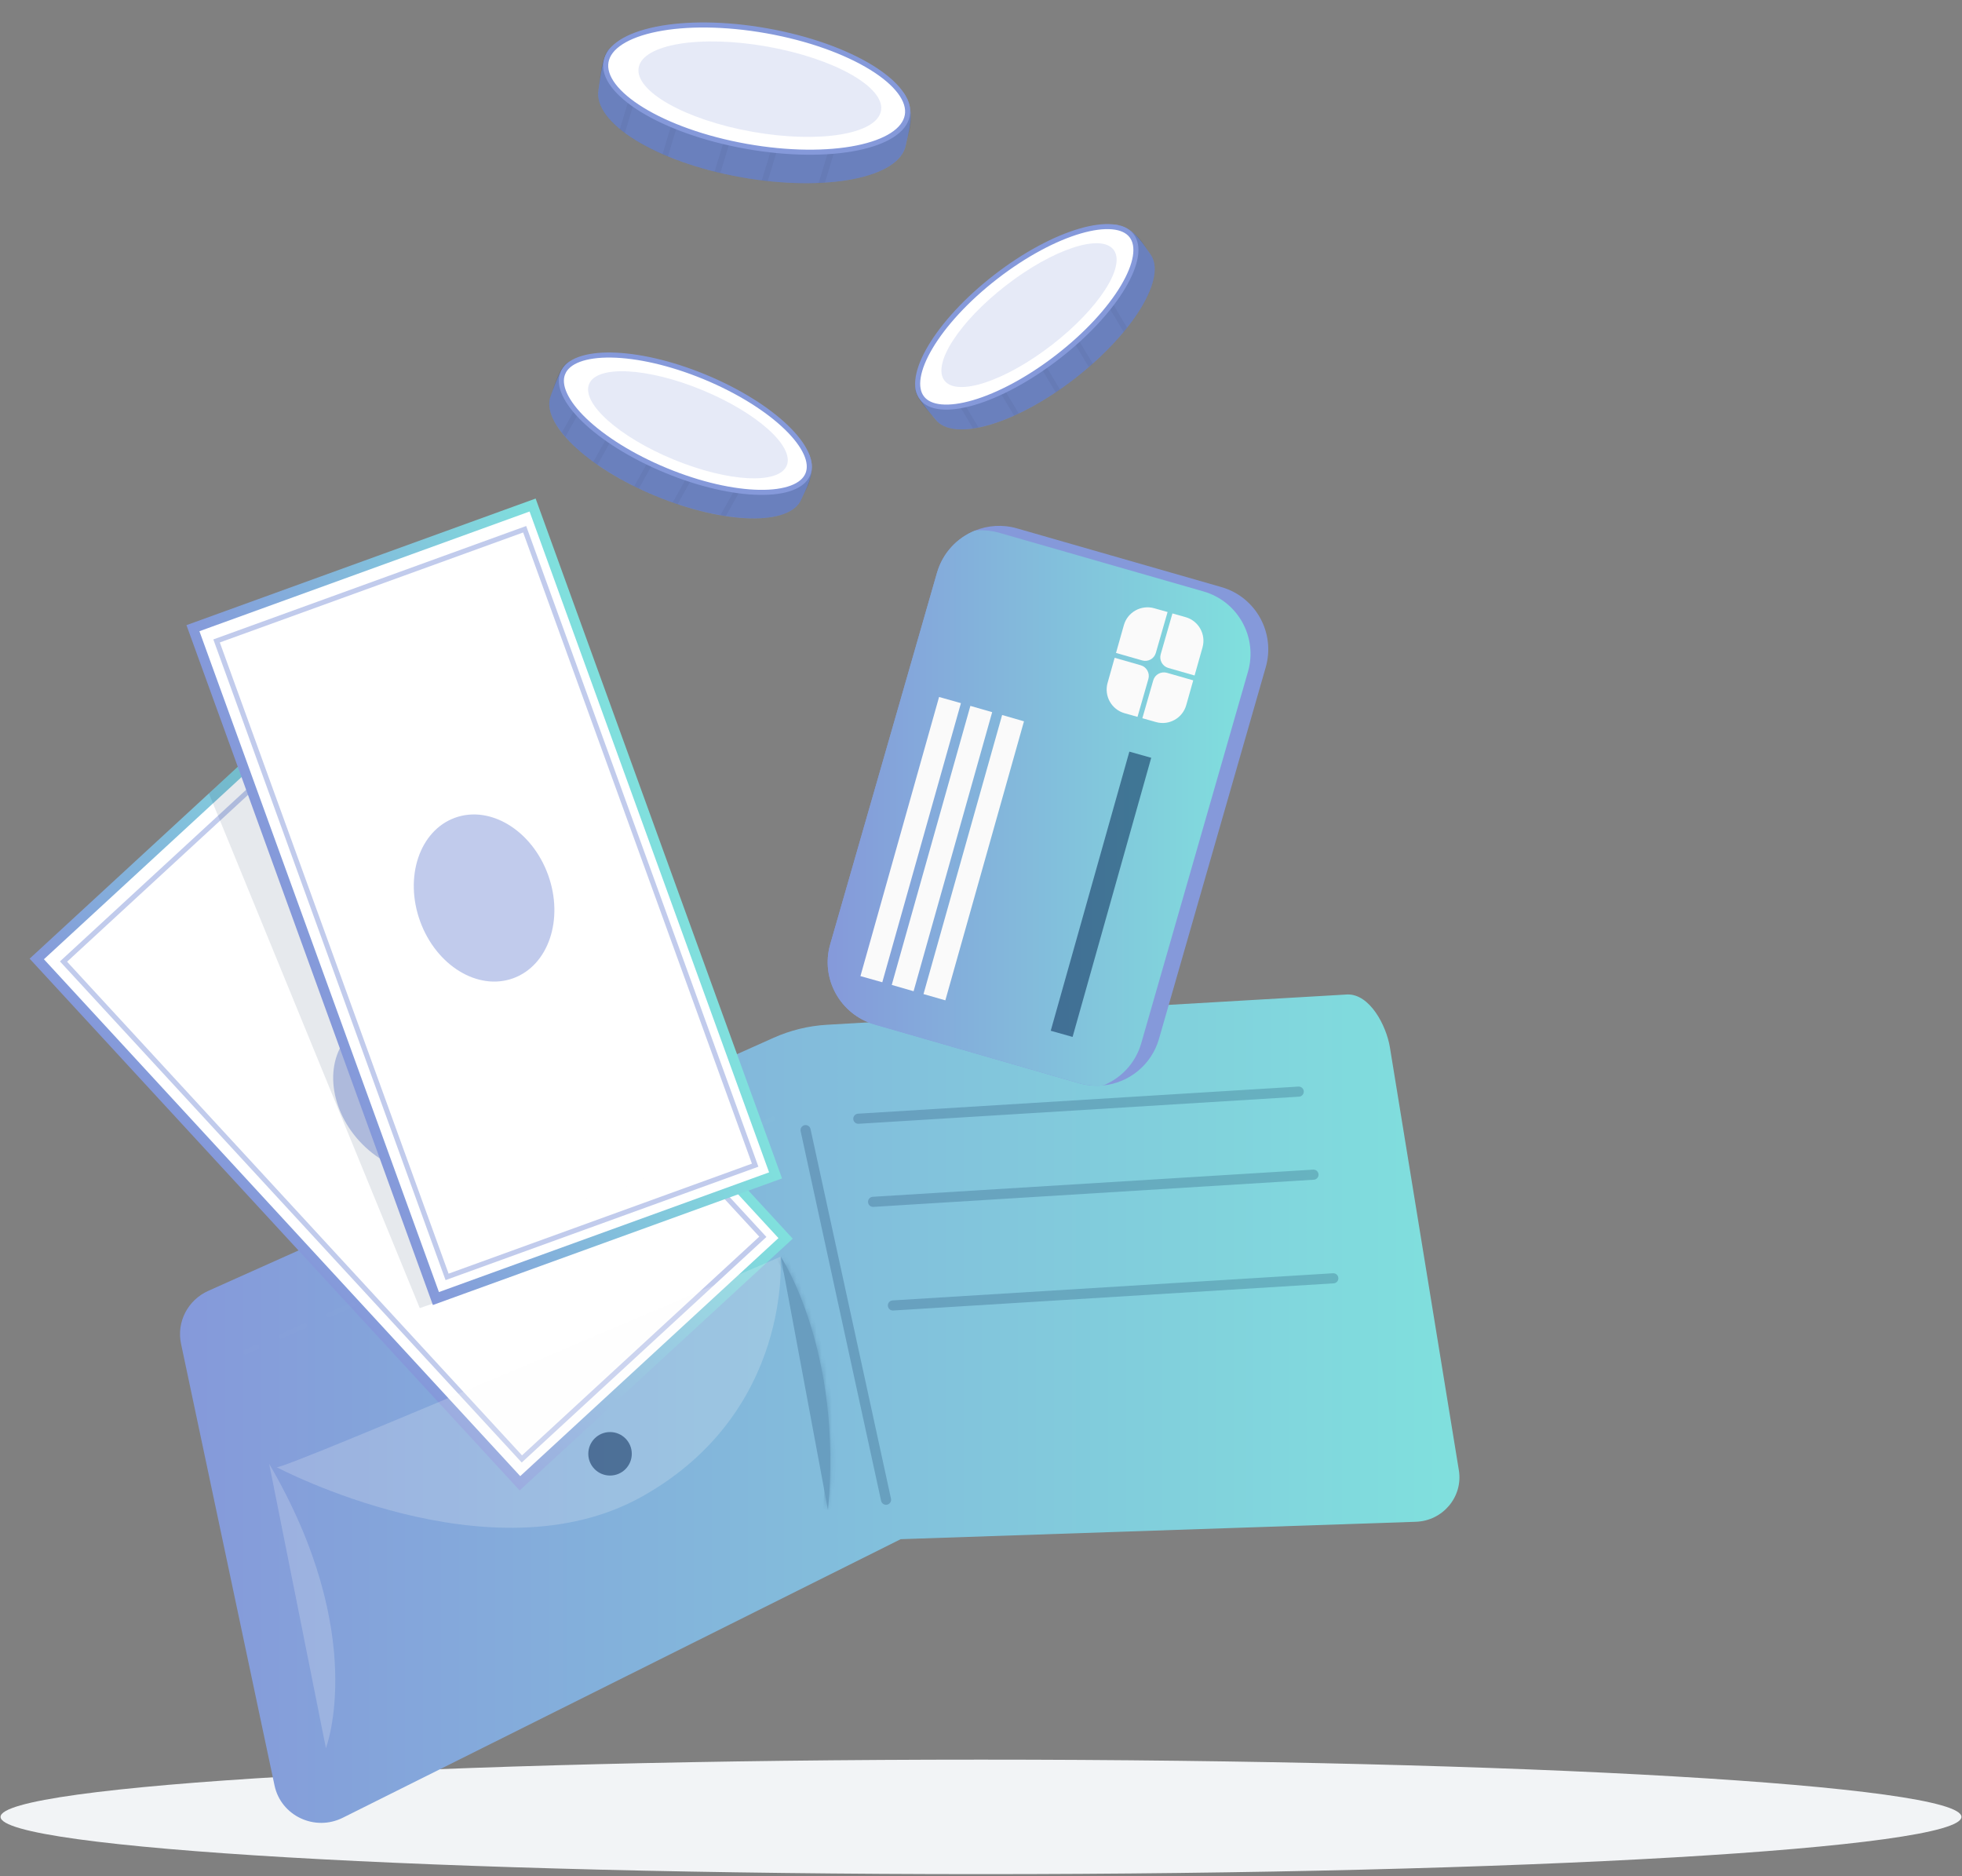
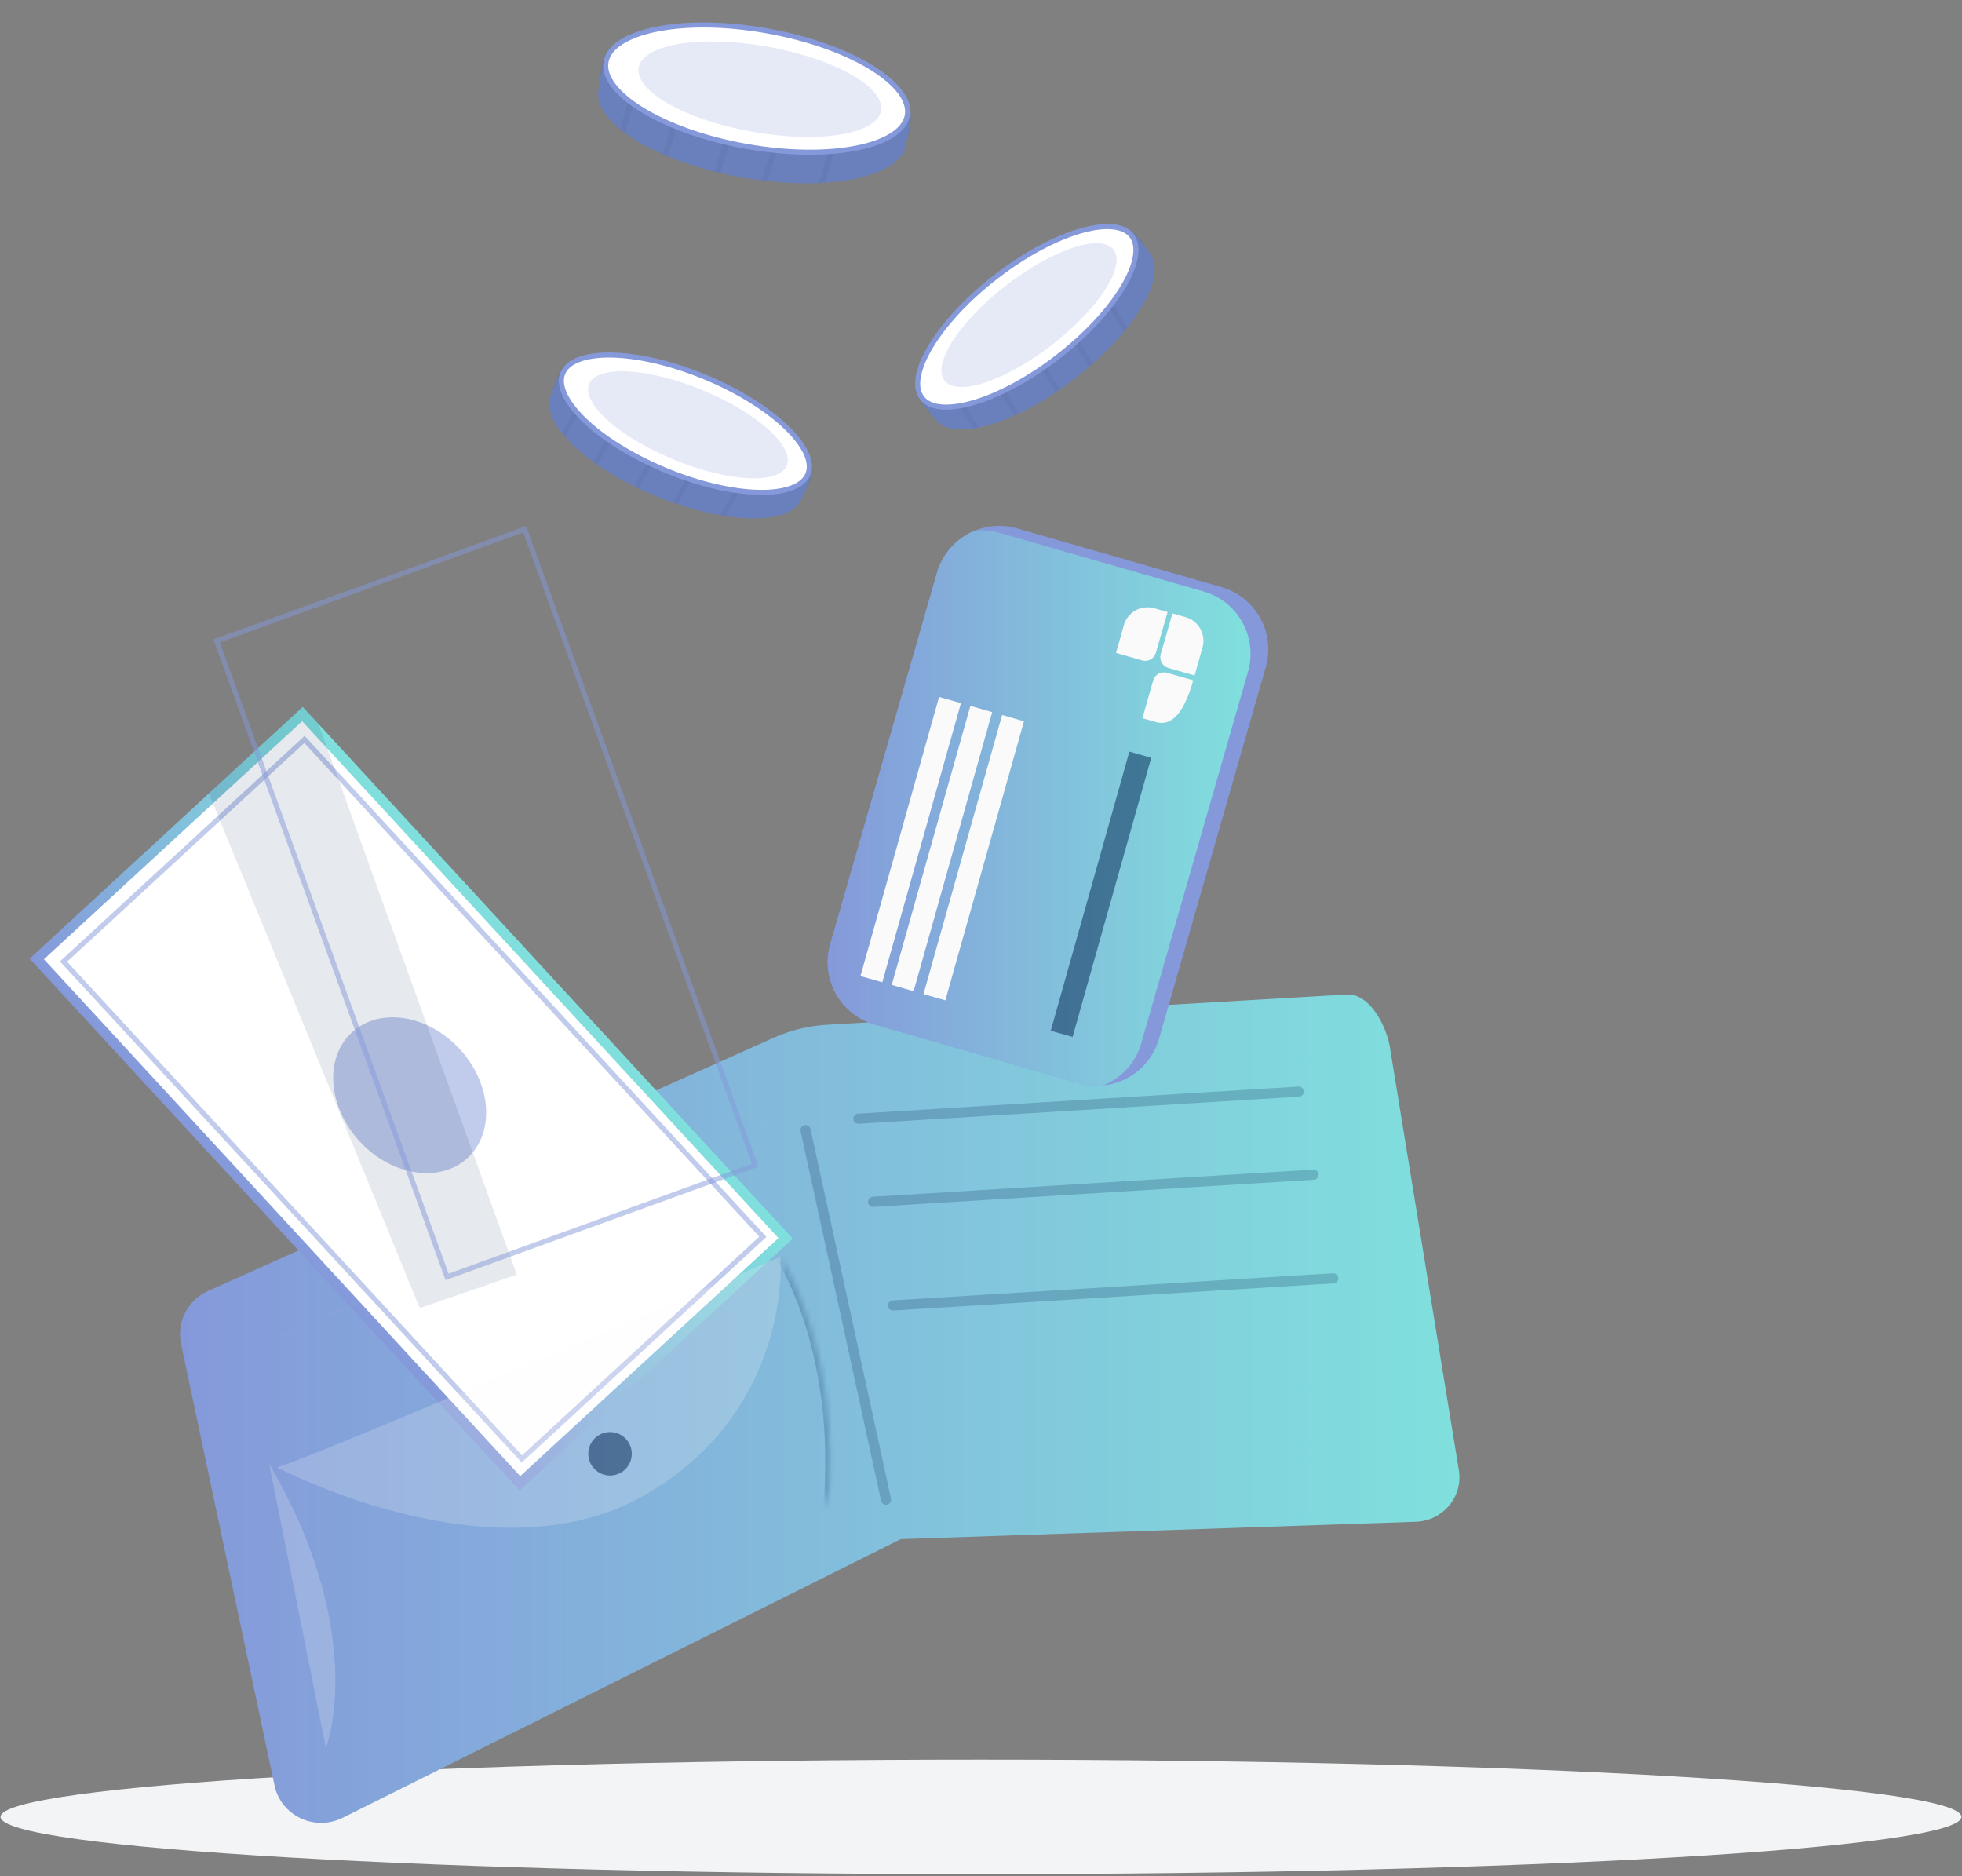
<svg xmlns="http://www.w3.org/2000/svg" width="388" height="371" viewBox="0 0 388 371" fill="none">
  <rect x="0" y="0" width="388" height="371" fill="#808080" stroke="none" />
  <path d="M193.999 370.56C301.082 370.56 387.889 365.492 387.889 359.24C387.889 352.988 301.082 347.92 193.999 347.92C86.917 347.92 0.109 352.988 0.109 359.24C0.109 365.492 86.917 370.56 193.999 370.56Z" fill="#F2F4F6" />
  <path d="M158.49 98.68C156.28 104.05 143.27 103.69 129.63 98.06C115.99 92.43 106.73 83.52 108.95 78.16C109.46 76.92 110.89 72.27 112.43 71.62C117.51 69.48 127.18 74.3 137.65 78.62C147.4 82.64 158.54 85.23 160.27 90.52C161.32 93.75 159.12 97.15 158.49 98.68Z" fill="#8599DA" />
  <path opacity="0.2" d="M160.281 90.53C161.111 94.74 159.281 96.76 158.491 98.68C157.671 100.66 155.391 101.86 152.161 102.3C151.771 102.36 151.361 102.4 150.941 102.43C148.771 102.59 146.261 102.46 143.521 102.04C143.171 102 142.821 101.93 142.461 101.87C139.781 101.41 136.921 100.67 133.971 99.69C133.651 99.58 133.331 99.47 133.011 99.35C131.891 98.96 130.751 98.53 129.621 98.06C128.491 97.6 127.391 97.1 126.321 96.59C126.011 96.45 125.711 96.3 125.411 96.15C122.721 94.82 120.281 93.37 118.141 91.89C117.861 91.7 117.591 91.5 117.321 91.32C115.081 89.69 113.201 88.02 111.781 86.37C111.531 86.09 111.311 85.82 111.091 85.54C108.941 82.81 108.091 80.22 108.941 78.15C109.491 76.81 110.701 72.26 112.411 71.61C114.121 70.97 116.331 71.06 118.891 71.6C119.221 71.67 119.561 71.75 119.901 71.84C124.951 73.12 131.201 75.97 137.631 78.62C145.221 81.75 154.191 85 158.581 88.75C158.851 88.98 159.101 89.21 159.331 89.45C159.711 89.81 160.011 90.17 160.281 90.53Z" fill="#00214E" />
  <g opacity="0.2">
    <path opacity="0.2" d="M120.381 71.01L119.921 71.85L111.801 86.38C111.551 86.1 111.331 85.83 111.111 85.55L118.911 71.61L119.511 70.53L120.381 71.01Z" fill="black" />
  </g>
  <g opacity="0.2">
    <path opacity="0.2" d="M126.52 76.93L118.15 91.9C117.87 91.71 117.6 91.51 117.33 91.33L125.65 76.44L126.52 76.93Z" fill="black" />
  </g>
  <g opacity="0.2">
    <path opacity="0.2" d="M141.911 85.53L133.991 99.7C133.671 99.59 133.351 99.48 133.031 99.36L141.041 85.04L141.911 85.53Z" fill="black" />
  </g>
  <g opacity="0.2">
    <path opacity="0.2" d="M134.75 81.53L126.33 96.6C126.02 96.46 125.72 96.31 125.42 96.16L133.87 81.04L134.75 81.53Z" fill="black" />
  </g>
  <g opacity="0.2">
    <path opacity="0.2" d="M151.241 88.27L143.531 102.05C143.181 102.01 142.831 101.94 142.471 101.88L150.361 87.77L151.241 88.27Z" fill="black" />
  </g>
  <path d="M159.758 93.77L159.758 93.77C159.276 94.941 158.195 95.858 156.546 96.476C154.897 97.094 152.725 97.392 150.165 97.35C145.048 97.267 138.488 95.825 131.711 93.028C124.934 90.231 119.267 86.626 115.58 83.079C113.735 81.304 112.406 79.561 111.671 77.961C110.938 76.361 110.818 74.951 111.302 73.782L111.303 73.781C111.785 72.609 112.865 71.692 114.514 71.075C116.164 70.457 118.336 70.158 120.896 70.2C126.013 70.284 132.573 71.725 139.35 74.522C146.122 77.32 151.787 80.924 155.474 84.472C157.318 86.247 158.649 87.989 159.384 89.59C160.119 91.19 160.24 92.601 159.758 93.77Z" fill="white" stroke="#8599DA" />
  <path opacity="0.2" d="M155.581 92.05C154.021 95.841 144.001 95.311 133.211 90.861C122.421 86.41 114.941 79.731 116.501 75.93C118.061 72.141 128.081 72.671 138.871 77.121C149.671 81.581 157.151 88.26 155.581 92.05Z" fill="#8599DA" />
  <path d="M227.41 50.14C230.96 54.73 224.18 65.83 212.52 74.87C200.86 83.9 188.52 87.5 184.97 82.91C184.15 81.85 180.83 78.29 181.03 76.64C181.7 71.17 190.69 65.18 199.65 58.24C207.99 51.78 215.77 43.4 221.23 44.53C224.54 45.23 226.4 48.84 227.41 50.14Z" fill="#8599DA" />
  <path opacity="0.2" d="M221.23 44.54C225.3 45.92 226.14 48.5 227.41 50.14C228.72 51.83 228.63 54.41 227.41 57.43C227.27 57.8 227.1 58.17 226.92 58.55C225.98 60.51 224.62 62.63 222.9 64.79C222.69 65.07 222.46 65.34 222.23 65.62C220.5 67.71 218.43 69.83 216.11 71.9C215.86 72.12 215.6 72.35 215.34 72.57C214.44 73.34 213.51 74.12 212.53 74.87C211.57 75.62 210.59 76.33 209.62 77C209.34 77.2 209.06 77.38 208.79 77.57C206.3 79.24 203.83 80.64 201.47 81.76C201.16 81.91 200.86 82.04 200.56 82.18C198.04 83.31 195.64 84.11 193.52 84.53C193.16 84.61 192.81 84.67 192.46 84.72C189.02 85.23 186.35 84.68 184.98 82.91C184.09 81.77 180.75 78.46 181.03 76.65C181.32 74.84 182.5 72.97 184.24 71.03C184.47 70.78 184.7 70.52 184.95 70.27C188.57 66.53 194.15 62.52 199.65 58.26C206.14 53.24 213.42 47.07 218.86 45.12C219.19 44.99 219.52 44.9 219.84 44.81C220.33 44.68 220.78 44.59 221.23 44.54Z" fill="#00214E" />
  <g opacity="0.2">
    <path opacity="0.2" d="M184.452 69.44L184.942 70.26L193.502 84.53C193.142 84.61 192.792 84.67 192.442 84.72L184.232 71.02L183.592 69.96L184.452 69.44Z" fill="black" />
  </g>
  <g opacity="0.2">
    <path opacity="0.2" d="M192.641 67.06L201.461 81.76C201.151 81.91 200.851 82.04 200.551 82.18L191.771 67.56L192.641 67.06Z" fill="black" />
  </g>
  <g opacity="0.2">
    <path opacity="0.2" d="M207.751 57.99L216.101 71.91C215.851 72.13 215.591 72.36 215.331 72.58L206.891 58.51L207.751 57.99Z" fill="black" />
  </g>
  <g opacity="0.2">
    <path opacity="0.2" d="M200.731 62.21L209.611 77.01C209.331 77.21 209.051 77.391 208.781 77.581L199.871 62.721L200.731 62.21Z" fill="black" />
  </g>
  <g opacity="0.2">
    <path opacity="0.2" d="M214.77 51.25L222.89 64.8C222.68 65.08 222.45 65.35 222.22 65.63L213.91 51.77L214.77 51.25Z" fill="black" />
  </g>
  <path d="M223.776 46.601C224.551 47.602 224.808 48.996 224.523 50.734C224.238 52.472 223.416 54.505 222.107 56.705C219.489 61.102 214.978 66.076 209.183 70.563C203.389 75.051 197.445 78.175 192.533 79.609C190.075 80.327 187.902 80.614 186.147 80.455C184.393 80.296 183.108 79.699 182.333 78.698C181.557 77.697 181.3 76.303 181.585 74.565C181.87 72.827 182.692 70.794 184.001 68.594C186.619 64.197 191.13 59.223 196.925 54.736C202.72 50.248 208.664 47.124 213.576 45.69C216.033 44.972 218.207 44.685 219.962 44.844C221.715 45.003 223 45.6 223.776 46.601Z" fill="white" stroke="#8599DA" />
  <path opacity="0.2" d="M208.044 68.183C217.275 61.034 222.721 52.609 220.208 49.365C217.696 46.121 208.176 49.286 198.946 56.435C189.715 63.584 184.269 72.009 186.782 75.253C189.294 78.497 198.814 75.332 208.044 68.183Z" fill="#8599DA" />
  <path d="M179.14 28.64C177.97 35.22 163.25 38.01 146.52 35.04C129.8 32.06 117.19 24.31 118.36 17.73C118.63 16.2 119.1 10.63 120.67 9.52C125.86 5.86 137.92 8.91 150.77 11.2C162.73 13.33 175.9 13.5 179.15 19.03C181.11 22.39 179.47 26.76 179.14 28.64Z" fill="#8599DA" />
  <path opacity="0.2" d="M179.14 19.03C181.11 23.56 179.55 26.28 179.13 28.64C178.7 31.07 176.43 32.98 172.9 34.27C172.48 34.44 172.03 34.58 171.56 34.72C169.16 35.43 166.3 35.91 163.12 36.11C162.71 36.15 162.31 36.16 161.89 36.18C158.77 36.32 155.37 36.19 151.81 35.81C151.43 35.77 151.03 35.72 150.64 35.67C149.29 35.5 147.9 35.3 146.51 35.05C145.13 34.81 143.77 34.52 142.44 34.21C142.06 34.13 141.68 34.03 141.31 33.94C137.96 33.1 134.86 32.08 132.08 30.93C131.71 30.78 131.37 30.63 131.02 30.49C128.11 29.21 125.57 27.78 123.57 26.29C123.22 26.04 122.9 25.79 122.59 25.53C119.5 22.99 117.91 20.28 118.36 17.75C118.65 16.11 118.89 10.69 120.66 9.54C122.43 8.39 124.94 7.95 127.94 7.94C128.33 7.94 128.73 7.94 129.14 7.96C135.13 8.16 142.87 9.83 150.75 11.23C160.05 12.89 170.94 14.33 176.81 17.47C177.17 17.66 177.51 17.86 177.83 18.07C178.32 18.36 178.75 18.69 179.14 19.03Z" fill="#00214E" />
  <g opacity="0.2">
    <path opacity="0.2" d="M129.46 6.88L129.14 7.93L123.57 26.27C123.22 26.02 122.9 25.77 122.59 25.51L127.94 7.91L128.35 6.55L129.46 6.88Z" fill="black" />
  </g>
  <g opacity="0.2">
    <path opacity="0.2" d="M137.82 12.03L132.08 30.92C131.71 30.77 131.37 30.62 131.02 30.48L136.72 11.69L137.82 12.03Z" fill="black" />
  </g>
  <g opacity="0.2">
    <path opacity="0.2" d="M157.25 17.92L151.82 35.81C151.44 35.77 151.04 35.72 150.65 35.67L156.14 17.59L157.25 17.92Z" fill="black" />
  </g>
  <g opacity="0.2">
    <path opacity="0.2" d="M148.22 15.18L142.45 34.2C142.07 34.12 141.69 34.02 141.32 33.93L147.11 14.84L148.22 15.18Z" fill="black" />
  </g>
  <g opacity="0.2">
    <path opacity="0.2" d="M168.42 18.7L163.13 36.1C162.72 36.14 162.32 36.15 161.9 36.17L167.31 18.36L168.42 18.7Z" fill="black" />
  </g>
  <path d="M151.666 6.097C159.983 7.577 167.253 10.24 172.284 13.331C174.801 14.877 176.735 16.516 177.963 18.147C179.191 19.777 179.685 21.356 179.425 22.819C179.164 24.281 178.155 25.593 176.441 26.7C174.725 27.807 172.345 28.678 169.449 29.261C163.661 30.426 155.918 30.418 147.601 28.937C139.285 27.457 132.014 24.794 126.983 21.704C124.466 20.158 122.533 18.518 121.304 16.888C120.077 15.258 119.582 13.678 119.843 12.216C120.103 10.753 121.112 9.441 122.826 8.335C124.542 7.228 126.922 6.356 129.818 5.773C135.606 4.608 143.349 4.617 151.666 6.097Z" fill="white" stroke="#8599DA" />
  <path opacity="0.2" d="M174.226 21.896C175.053 17.247 164.996 11.569 151.761 9.214C138.527 6.859 127.128 8.718 126.301 13.367C125.473 18.016 135.531 23.694 148.765 26.049C162 28.404 173.399 26.545 174.226 21.896Z" fill="#8599DA" />
  <path d="M266.441 196.63L163.531 202.62C159.881 202.83 156.301 203.71 152.971 205.2L41.191 255.23C37.131 257.05 34.891 261.4 35.801 265.69L54.291 353.03C55.561 359.02 62.241 362.18 67.791 359.41L178.121 304.33L280.001 300.89C285.351 300.71 289.351 295.92 288.501 290.71L274.861 207.07C274.151 202.75 270.871 196.5 266.441 196.63Z" fill="url(#paint0_linear)" />
  <path d="M7.272 189.608L59.81 141.186L155.358 244.856L102.821 293.278L7.272 189.608Z" fill="white" stroke="url(#paint1_linear)" stroke-width="2" />
  <path opacity="0.5" d="M60.215 146.199L12.56 190.121L103.203 288.467L150.858 244.546L60.215 146.199Z" stroke="#8599DA" stroke-miterlimit="10" />
  <path opacity="0.5" d="M92.457 228.962C97.923 223.923 97.232 214.282 90.913 207.427C84.594 200.572 75.041 199.099 69.575 204.138C64.109 209.177 64.8 218.818 71.119 225.673C77.438 232.528 86.991 234 92.457 228.962Z" fill="#8599DA" />
  <path opacity="0.1" d="M102.201 252.02L83.01 258.64L41.31 156.88L59.88 139.76L62.971 143.12L102.201 252.02Z" fill="#00214E" />
-   <path d="M38.156 124.206L105.326 99.856L153.375 232.401L86.205 256.751L38.156 124.206Z" fill="white" stroke="url(#paint2_linear)" stroke-width="2" />
  <path opacity="0.5" d="M103.758 104.643L42.83 126.73L88.412 252.469L149.34 230.382L103.758 104.643Z" stroke="#8599DA" stroke-miterlimit="10" />
-   <path opacity="0.5" d="M101.483 193.427C108.472 190.894 111.562 181.736 108.384 172.971C105.207 164.207 96.966 159.156 89.978 161.69C82.99 164.223 79.9 173.382 83.077 182.146C86.254 190.91 94.495 195.961 101.483 193.427Z" fill="#8599DA" />
  <path opacity="0.2" d="M169.74 221.2L256.83 215.84" stroke="#00214E" stroke-width="2" stroke-miterlimit="10" stroke-linecap="round" stroke-linejoin="round" />
  <path opacity="0.2" d="M159.311 223.45L175.221 296.53" stroke="#00214E" stroke-width="2" stroke-miterlimit="10" stroke-linecap="round" stroke-linejoin="round" />
  <path opacity="0.2" d="M53.23 289.43L64.451 345.65C64.451 345.64 73.05 323.34 53.23 289.43Z" fill="#FAFAFA" />
  <path opacity="0.2" d="M54.701 290.09C55.081 291.12 154.351 248.49 154.351 248.49C154.351 248.49 156.861 279.13 126.991 295.89C97.121 312.64 54.701 290.09 54.701 290.09Z" fill="#FAFAFA" />
  <path opacity="0.5" d="M120.64 291.75C123.015 291.75 124.94 289.825 124.94 287.45C124.94 285.075 123.015 283.15 120.64 283.15C118.265 283.15 116.34 285.075 116.34 287.45C116.34 289.825 118.265 291.75 120.64 291.75Z" fill="#00214E" />
  <g opacity="0.2">
    <mask id="path-42-inside-1" fill="white">
      <path d="M154.41 248.49C154.41 248.49 166.72 267.01 163.74 298.58Z" />
    </mask>
-     <path d="M154.41 248.49C154.41 248.49 166.72 267.01 163.74 298.58Z" fill="#00214E" />
    <path d="M154.41 248.49C153.577 249.043 153.577 249.043 153.577 249.043C153.577 249.043 153.577 249.043 153.577 249.043C153.577 249.043 153.577 249.043 153.578 249.044C153.578 249.045 153.58 249.047 153.582 249.051C153.587 249.058 153.594 249.07 153.605 249.085C153.625 249.117 153.657 249.167 153.699 249.235C153.783 249.37 153.909 249.575 154.069 249.85C154.389 250.4 154.848 251.228 155.391 252.322C156.478 254.51 157.904 257.763 159.239 261.997C161.909 270.463 164.22 282.851 162.745 298.486L164.736 298.674C166.24 282.739 163.886 270.082 161.146 261.395C159.777 257.053 158.311 253.703 157.183 251.432C156.619 250.296 156.139 249.43 155.797 248.844C155.627 248.551 155.491 248.328 155.396 248.176C155.349 248.1 155.312 248.042 155.286 248.002C155.273 247.982 155.263 247.967 155.256 247.956C155.252 247.95 155.249 247.946 155.247 247.943C155.246 247.941 155.245 247.94 155.244 247.938C155.244 247.938 155.244 247.937 155.244 247.937C155.243 247.937 155.243 247.936 154.41 248.49Z" fill="#00214E" mask="url(#path-42-inside-1)" />
  </g>
  <g opacity="0.2">
    <g opacity="0.2">
-       <path opacity="0.2" d="M48.48 267.35L50.77 266.34" stroke="#FAFAFA" stroke-linecap="round" stroke-linejoin="round" />
      <path opacity="0.2" d="M55.52 264.24L148.22 223.26" stroke="#FAFAFA" stroke-linecap="round" stroke-linejoin="round" stroke-dasharray="5.2 5.2" />
      <path opacity="0.2" d="M150.6 222.21L152.88 221.2" stroke="#FAFAFA" stroke-linecap="round" stroke-linejoin="round" />
    </g>
  </g>
  <path opacity="0.2" d="M172.66 237.63L259.75 232.26" stroke="#00214E" stroke-width="2" stroke-miterlimit="10" stroke-linecap="round" stroke-linejoin="round" />
  <path opacity="0.2" d="M176.58 258.12L263.67 252.75" stroke="#00214E" stroke-width="2" stroke-miterlimit="10" stroke-linecap="round" stroke-linejoin="round" />
  <path d="M250.309 131.93L229.199 205.4C227.709 210.59 223.229 214.11 218.179 214.61C216.609 214.76 214.979 214.63 213.359 214.17L172.949 202.56C166.159 200.6 162.229 193.51 164.179 186.72L185.299 113.24C186.439 109.31 189.279 106.34 192.809 104.91C195.369 103.87 198.279 103.65 201.139 104.48L241.539 116.08C248.339 118.03 252.259 125.12 250.309 131.93Z" fill="#8599DA" />
  <path d="M246.799 132.8L225.689 206.27C224.559 210.21 221.699 213.19 218.179 214.61C216.609 214.76 214.979 214.63 213.359 214.17L172.949 202.56C166.159 200.6 162.229 193.51 164.179 186.72L185.299 113.24C186.439 109.31 189.279 106.34 192.809 104.91C194.379 104.76 196.009 104.89 197.629 105.35L238.029 116.95C244.819 118.91 248.749 126 246.799 132.8Z" fill="url(#paint3_linear)" />
  <path d="M190.031 139.026L185.709 137.809L170.158 192.998L174.48 194.216L190.031 139.026Z" fill="#FAFAFA" />
  <path d="M180.67 195.99L176.35 194.74L191.9 139.57L196.21 140.81L180.67 195.99Z" fill="#FAFAFA" />
  <path d="M186.949 197.79L182.629 196.55L198.179 141.37L202.499 142.62L186.949 197.79Z" fill="#FAFAFA" />
  <path opacity="0.5" d="M227.661 149.833L223.34 148.615L207.789 203.805L212.111 205.023L227.661 149.833Z" fill="#00214E" />
-   <path d="M227.1 134.25L224.95 141.74L222.39 141.02C219.81 140.29 218.31 137.61 219.03 135.03L220.43 130.06L225.6 131.54C226.76 131.88 227.43 133.09 227.1 134.25Z" fill="#FAFAFA" />
  <path d="M225.869 130.58L220.699 129.1L222.249 123.62C222.969 121.04 225.659 119.54 228.239 120.26L230.899 121.01L228.579 129.08C228.249 130.25 227.039 130.92 225.869 130.58Z" fill="#FAFAFA" />
-   <path d="M230.77 133.03L235.97 134.52L234.59 139.41C233.87 141.99 231.19 143.5 228.61 142.77L225.91 142.01L228.06 134.53C228.39 133.37 229.6 132.7 230.77 133.03Z" fill="#FAFAFA" />
+   <path d="M230.77 133.03L235.97 134.52C233.87 141.99 231.19 143.5 228.61 142.77L225.91 142.01L228.06 134.53C228.39 133.37 229.6 132.7 230.77 133.03Z" fill="#FAFAFA" />
  <path d="M237.809 128L236.239 133.56L231.039 132.07C229.879 131.73 229.209 130.52 229.539 129.36L231.859 121.29L234.449 122.02C237.029 122.74 238.529 125.42 237.809 128Z" fill="#FAFAFA" />
  <defs>
    <linearGradient id="paint0_linear" x1="35.6" y1="280.523" x2="288.615" y2="280.523" gradientUnits="userSpaceOnUse">
      <stop stop-color="#8599DA" />
      <stop offset="1" stop-color="#80E0DD" />
    </linearGradient>
    <linearGradient id="paint1_linear" x1="55.493" y1="243.403" x2="109.501" y2="193.626" gradientUnits="userSpaceOnUse">
      <stop stop-color="#8599DA" />
      <stop offset="1" stop-color="#80E0DD" />
    </linearGradient>
    <linearGradient id="paint2_linear" x1="61.835" y1="192.459" x2="130.885" y2="167.427" gradientUnits="userSpaceOnUse">
      <stop stop-color="#8599DA" />
      <stop offset="1" stop-color="#80E0DD" />
    </linearGradient>
    <linearGradient id="paint3_linear" x1="163.68" y1="161.099" x2="247.299" y2="161.099" gradientUnits="userSpaceOnUse">
      <stop stop-color="#8599DA" />
      <stop offset="1" stop-color="#80E0DD" />
    </linearGradient>
  </defs>
</svg>